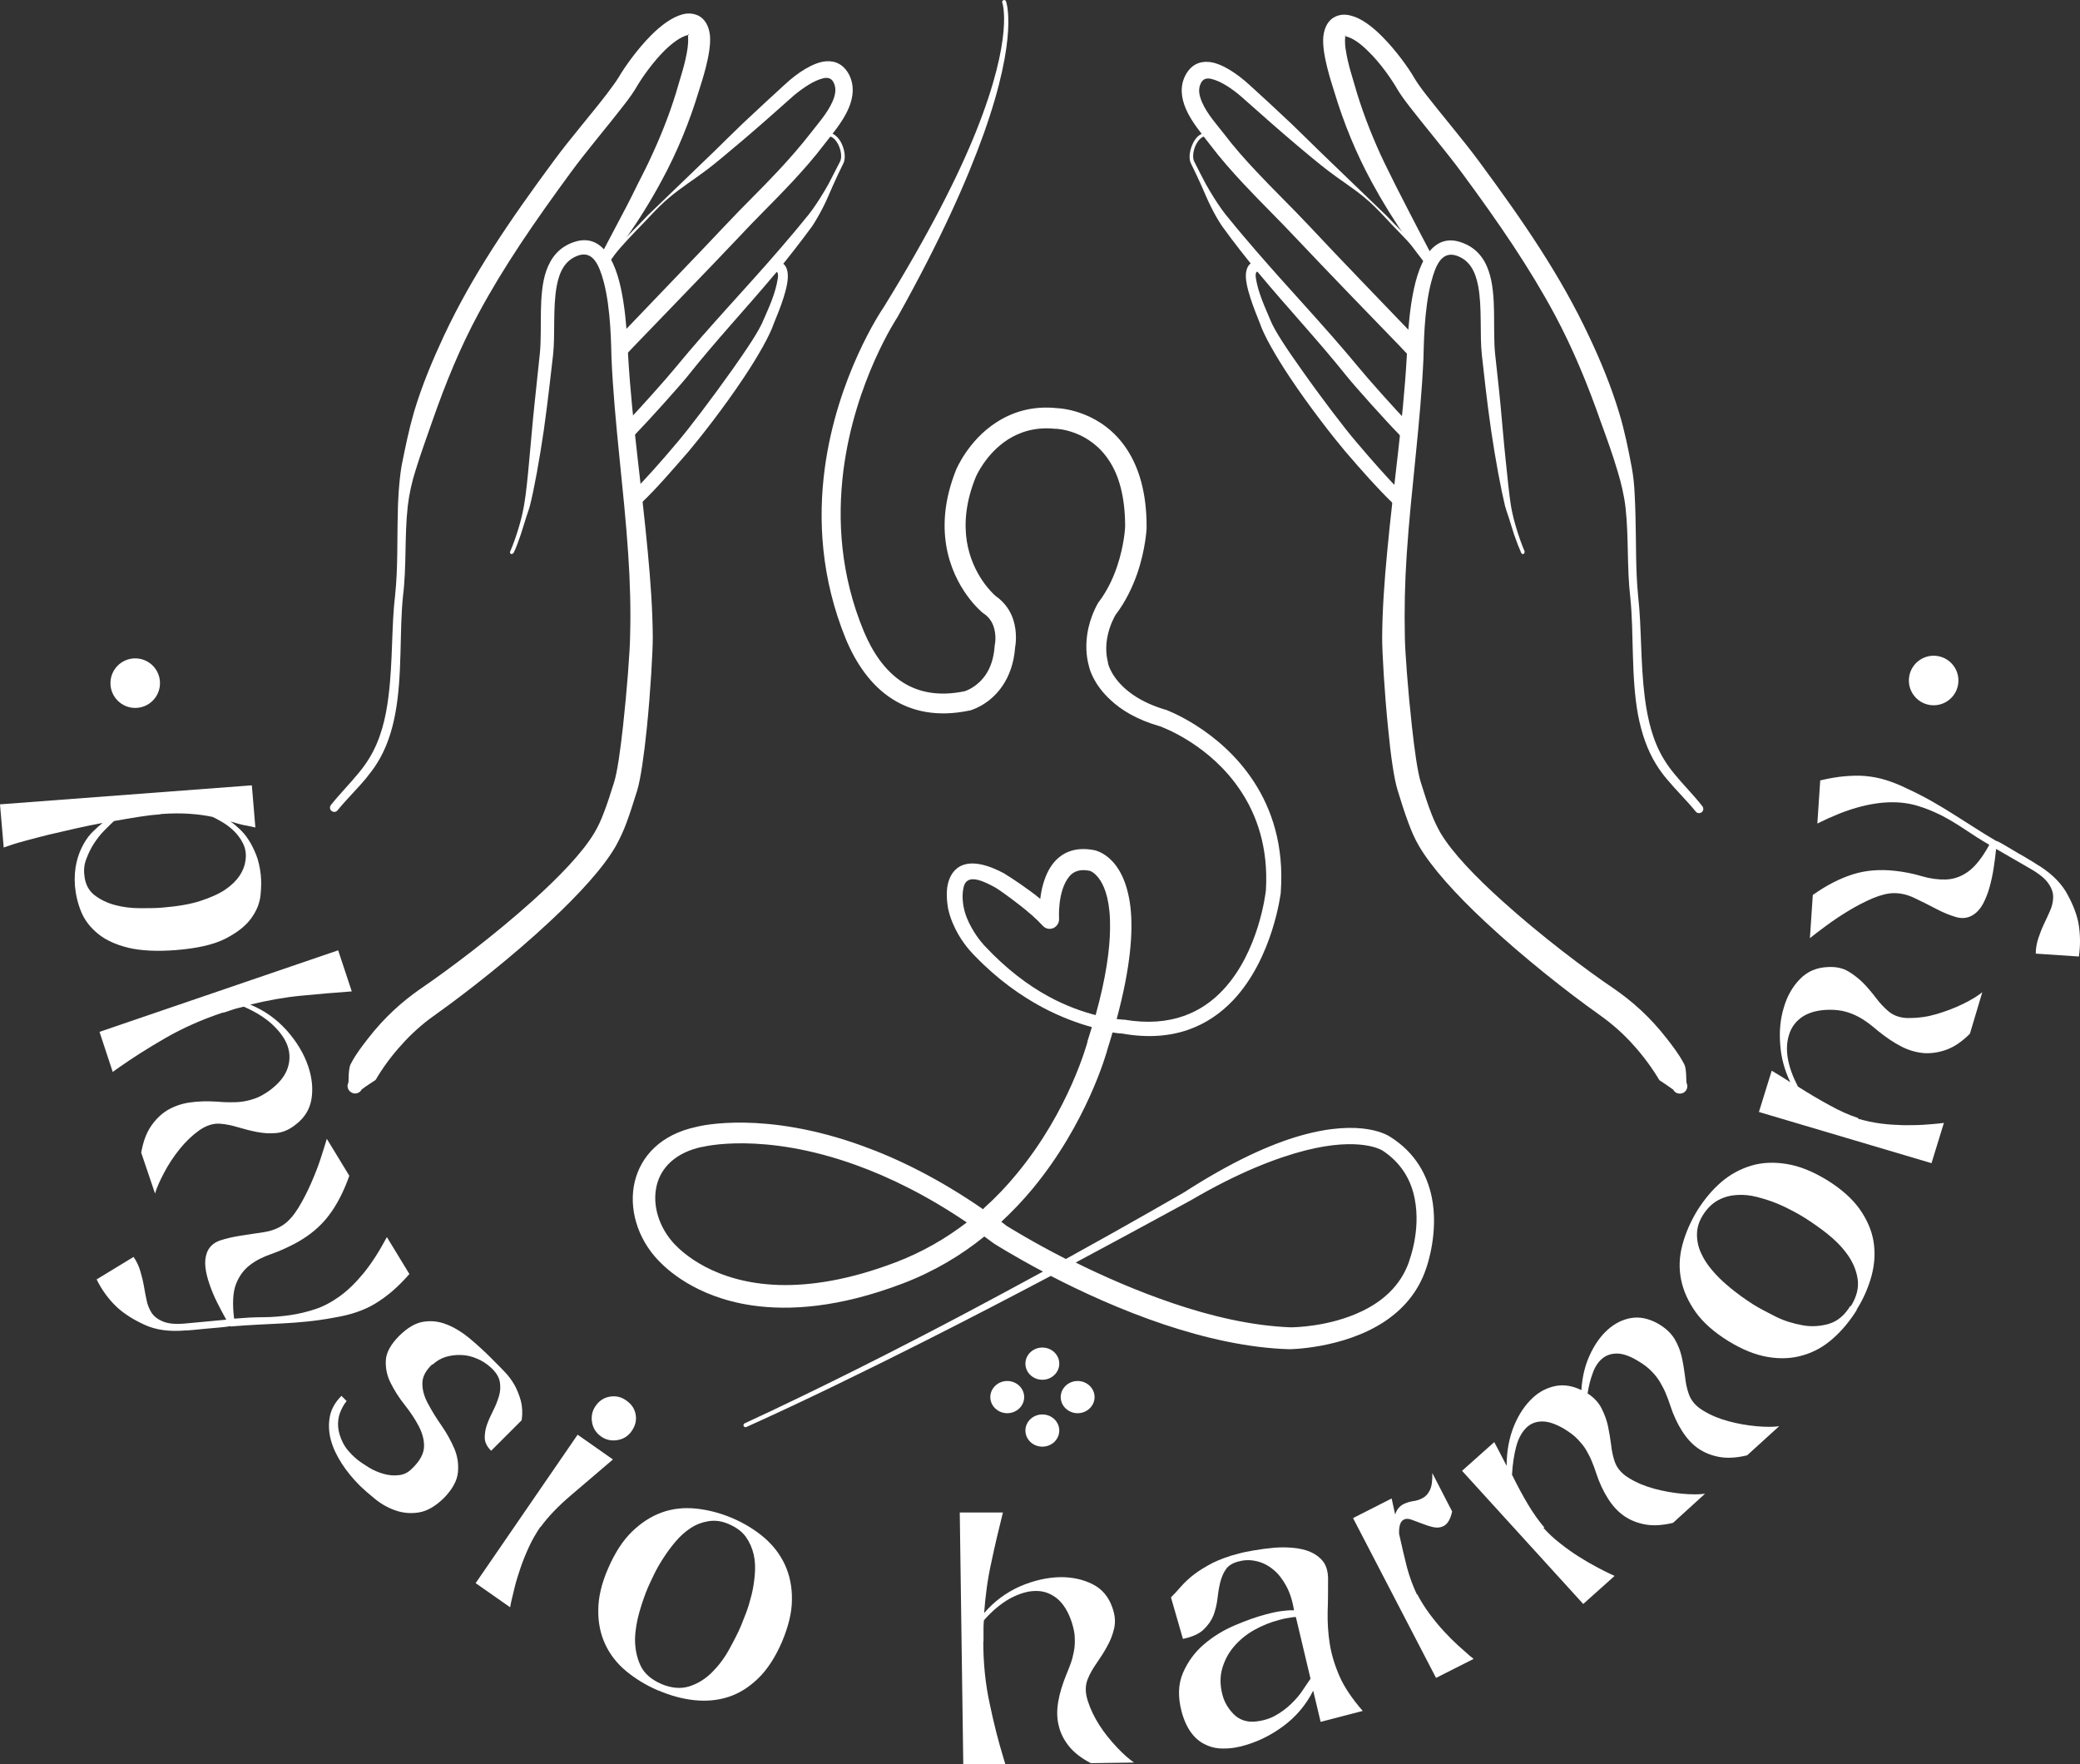
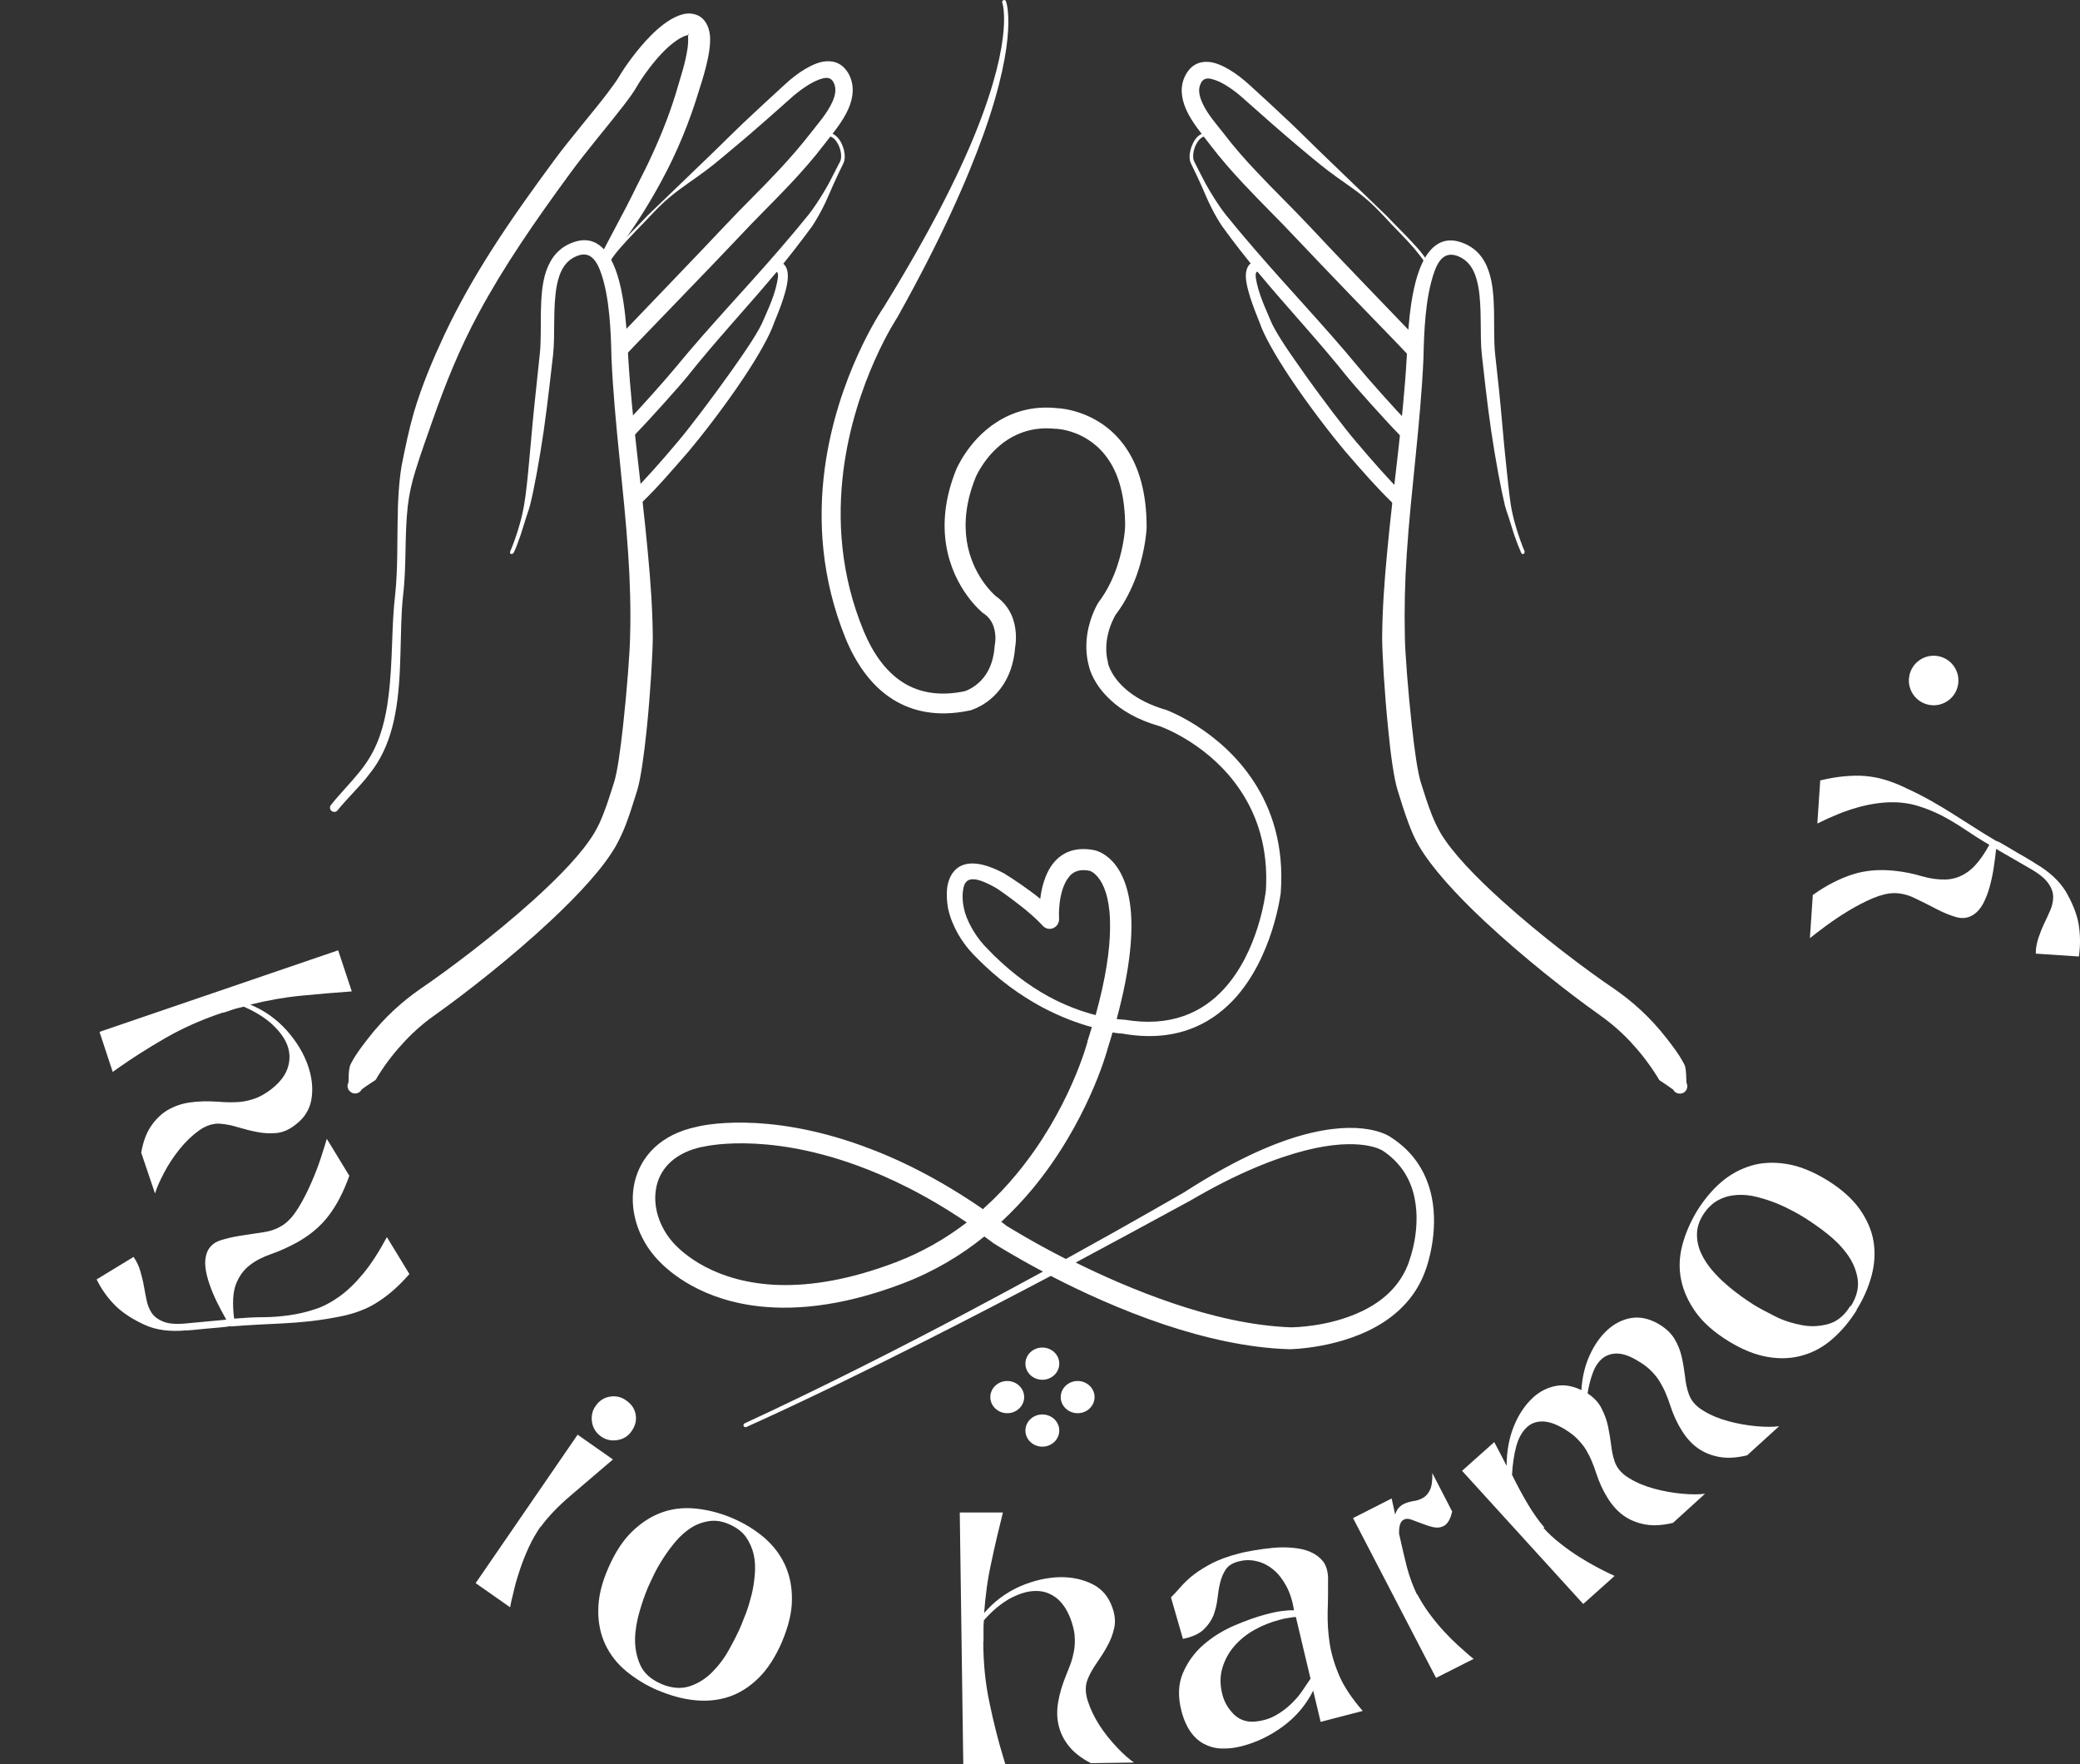
<svg xmlns="http://www.w3.org/2000/svg" id="Vrstva_2" data-name="Vrstva 2" viewBox="0 0 1007.53 854.57">
  <rect x="0" y="0" width="1007.53" height="854.57" fill="#333333" stroke="none" />
  <defs>
    <style>
      .cls-1 {
        fill-rule: evenodd;
      }

      .cls-1, .cls-2 {
        fill: #fff;
      }
    </style>
  </defs>
  <g id="Vrstva_1-2" data-name="Vrstva 1">
    <g>
-       <path class="cls-1" d="M122,380.48l1.7,20.3-3.7-.8c-1.4-.2-2.8-.5-4.2-.9s-2.8-.8-4.2-1.2c1.4.9,2.8,2.1,4.4,3.6,1.6,1.5,3.1,3.2,4.4,5.3,1.4,2.1,2.6,4.6,3.7,7.3,1.1,2.8,1.8,6,2.2,9.5.3,2.8.3,6.1-.1,10-.4,3.9-1.9,7.6-4.6,11.3-2.6,3.6-6.8,6.9-12.5,9.8s-13.8,4.7-24.1,5.5c-9,.7-16.6.3-22.7-1.1-6.1-1.5-11-3.7-14.7-6.7s-6.5-6.5-8.2-10.6-2.7-8.3-3.1-12.7c-.3-4.3,0-8.1.8-11.5s2-6.3,3.4-8.8c1.4-2.5,3-4.6,4.7-6.2s3.2-3,4.5-4c-4.3.8-8.6,1.7-13.1,2.7s-8.8,2-13,3-8.2,2.1-11.9,3.1c-3.8,1-7.1,2.1-9.9,3.1l-1.8-20.9,121.8-9.2h0l.2.1ZM77.9,394.38c-3,.2-6.5.6-10.3,1.2-3.9.6-8,1.3-12.4,2.1l.2-.2c-1.4,1.3-3,2.9-4.9,4.8s-3.5,4-5,6.3-2.7,4.8-3.7,7.5c-1,2.6-1.3,5.3-.9,8.1.4,4.1,2.1,7.2,4.9,9.4,2.9,2.2,6.2,3.8,10,4.8s7.8,1.5,12,1.5,7.9,0,11-.3c7.2-.6,13.3-1.6,18.2-3.2s9-3.4,12.1-5.5,5.4-4.4,7-6.8,2.5-4.9,2.8-7.2c.5-3.2,0-6-1.2-8.4s-2.8-4.5-4.6-6.2-3.7-3.1-5.6-4.2c-1.9-1.1-3.4-1.9-4.5-2.4-3.2-.7-6.8-1.2-10.9-1.5-4.1-.3-8.8-.3-14.3.1h0l.1.1Z" />
      <path class="cls-1" d="M107.8,490.48c-9.9,3.3-19.2,7.4-27.7,12.3s-16,9.7-22.4,14.2l-3.1,2.2-6.4-19.4,115.6-39.5,6.6,19.9c-8.3.6-16.5,1.3-24.7,2.1-8.2.8-16.4,2.3-24.5,4.3,6.9,2.8,12.7,7,17.6,12.4,4.9,5.5,8.4,11.3,10.5,17.5,1.8,5.4,2.4,10.6,1.6,15.7-.8,5.1-3.4,9.3-7.8,12.6-3,2.4-6.1,3.7-9.2,4-3.2.3-6.3.1-9.4-.5s-6.2-1.4-9.2-2.3-5.9-1.5-8.5-1.7c-3.4-.3-6.9.8-10.3,3.2-3.5,2.5-6.6,5.5-9.5,9.1s-5.4,7.4-7.5,11.4-3.6,7.3-4.4,10.1l-6.7-19.8c.9-5.1,2.4-9.3,4.6-12.6,2.2-3.3,4.9-6,8-7.9,3.2-1.9,6.8-3.2,10.9-3.8,4.1-.6,8.5-.7,13.3-.4,2,.2,4,.3,6,.3s4,0,6.1-.3,4.2-.8,6.4-1.6,4.3-2,6.6-3.6c4.4-3.2,7.4-6.7,8.8-10.4,1.4-3.7,1.5-7.4.3-11.1-1.2-3.6-3.7-7.1-7.3-10.5s-8.3-6.3-14-8.8c-1.1.3-2.2.5-3.3.8s-2.1.6-3.2,1l-3.3,1.1h-.5Z" />
      <path class="cls-1" d="M111.6,642.28c-1.3.3-3.1.5-5.4.7-2.3.2-4.5.4-6.8.6s-4.3.4-6.1.6-2.9.2-3.4.2c-7.8.7-14.4-.2-19.8-2.7-5.5-2.5-9.9-5.3-13.5-8.6-4-3.8-7.3-8.3-9.8-13.4l17.9-10.9c1.5,2.2,2.6,4.5,3.3,7,.7,2.4,1.3,4.8,1.7,7.1.4,2.3.8,4.6,1.3,6.8.4,2.2,1.2,4.1,2.2,5.8,1.2,2,3.1,3.5,5.8,4.6,2.6,1.1,6.4,1.4,11.3.9l19.3-1.8c-1.4-2.5-2.9-5.3-4.4-8.3s-2.7-5.9-3.7-8.8-1.7-5.6-2-8.3c-.3-2.7,0-5,.7-7,1.1-2.9,3.2-4.8,6.2-5.9,3-1,6.4-1.8,10.2-2.4s7.5-1.1,11.3-1.7,7-1.9,9.7-3.8c2.5-1.8,4.8-4.5,7-8.1s4.2-7.5,6-11.6,3.4-8.1,4.7-12.1,2.3-7.2,3-9.6l10.9,17.9c-2.7,7.6-6,14.1-10,19.3-4,5.3-9.2,9.6-15.7,13.2-4.1,2.2-8.1,4-12.1,5.4s-7.5,3.1-10.4,5.4c-2.9,2.2-5.2,5.3-6.7,9.2-1.5,3.9-1.8,9.5-.9,16.7,4.9-.4,9.6-.7,14.1-.7s8.8-.4,13-1,8.3-1.6,12.2-2.9c4-1.3,7.9-3.4,11.8-6.2,3.9-2.8,7.7-6.5,11.5-11.1s7.6-10.5,11.4-17.6l10.9,17.9c-2.9,3.3-5.7,6.1-8.4,8.4-2.7,2.3-5.5,4.3-8.3,6s-5.8,3-9,4.1-6.7,1.9-10.7,2.6c-4.8.9-9.2,1.5-13.1,1.9-4,.4-7.9.7-11.8.9-3.9.2-7.9.4-11.9.6-4.1.2-8.5.5-13.5.9h0v-.2Z" />
-       <path class="cls-1" d="M209.3,660.88c-3.2,3-4.8,6.2-4.7,9.4,0,3.2,1,6.5,2.9,9.9,1.8,3.4,4,6.9,6.5,10.5s4.5,7.3,6.1,11c1.6,3.8,2.1,7.7,1.7,11.6s-2.7,8.1-6.8,12.3c-4,3.9-7.9,6.2-11.8,6.9-3.9.7-7.7.4-11.3-.8s-6.9-3-9.9-5.4-5.5-4.6-7.5-6.5c-3.5-3.5-6.5-7.1-9-11s-4.3-7.7-5.3-11.6-1.1-7.6-.4-11.2c.7-3.6,2.6-6.9,5.6-9.9l2.5,2.5c-1.3,1.6-2.4,3.6-3.2,5.7-.8,2.2-1.1,4.5-.9,6.9.2,2.4,1,5,2.3,7.6s3.5,5.2,6.4,7.7c1.8,1.5,3.9,2.9,6.2,4.3,2.3,1.4,4.7,2.4,7.2,3.1s4.9.9,7.3.6c2.4-.2,4.5-1.3,6.3-3.1,3.9-3.7,5.8-7.3,5.9-10.7s-.9-6.8-2.7-10.2c-1.8-3.4-4.1-6.8-6.8-10.2-2.7-3.4-4.9-6.9-6.7-10.5-1.8-3.6-2.5-7.2-2.3-11,.2-3.7,2.4-7.7,6.5-11.8,4-3.9,7.8-6.2,11.7-6.8,3.8-.6,7.6-.2,11.5,1.4,3.8,1.5,7.6,3.9,11.4,7.1s7.6,6.7,11.3,10.5c1.6,1.6,3.4,3.4,5.2,5.3,1.8,1.9,3.4,4,4.7,6.3,1.3,2.3,2.3,4.9,3.1,7.7.7,2.8.9,5.9.4,9.4l-14.8,14.8c-2-2-3-4-3.1-6.2,0-2.1.3-4.3,1.1-6.5.8-2.2,1.8-4.4,3-6.8,1.2-2.3,2.1-4.7,2.8-7,.7-2.3.8-4.6.4-6.9s-1.8-4.6-4.3-6.9c-2-1.8-4.2-3.3-6.7-4.3-2.5-1.1-5-1.7-7.6-1.8-2.6-.1-5.1.2-7.5.9s-4.5,2-6.4,3.7h-.3Z" />
      <path class="cls-1" d="M291.2,695.78c-2.4-1.7-3.9-3.9-4.4-6.8s0-5.6,1.7-8c1.7-2.5,4-4,6.8-4.5s5.5,0,8,1.8c2.6,1.8,4.1,4,4.6,6.8s-.1,5.4-1.9,8c-1.6,2.4-3.9,3.9-6.8,4.4s-5.6,0-8-1.7h0ZM261.7,739.58c-2,3-3.9,6.2-5.5,9.7s-3,6.9-4.1,10.2c-1.1,3.3-2.1,6.4-2.8,9.3-.7,2.9-1.3,5.3-1.7,7.1l-.5,2.6-16.7-11.7,49.4-71.9,17.1,12c-7.7,6.6-14.5,12.4-20.5,17.5s-10.9,10.2-14.6,15.3h0l-.1-.1Z" />
      <path class="cls-1" d="M318.8,818.78c-5.8-2.5-10.9-5.6-15.4-9.3-4.5-3.7-7.9-8.1-10.2-13-2.3-4.9-3.5-10.5-3.4-16.6,0-6.2,1.6-13,4.8-20.3,3.2-7.4,7-13.3,11.4-17.6,4.5-4.4,9.3-7.5,14.5-9.4s10.8-2.5,16.6-1.9c5.8.6,11.7,2.1,17.6,4.6s11,5.7,15.4,9.4c4.4,3.8,7.8,8.2,10.1,13.2,2.3,5,3.5,10.7,3.4,16.9,0,6.2-1.7,13-4.8,20.4-3.2,7.4-7,13.3-11.4,17.6-4.5,4.4-9.3,7.4-14.5,9.1s-10.7,2.2-16.5,1.6-11.6-2.2-17.5-4.7h-.1ZM320.2,815.58c5,2.1,9.6,2.5,13.7,1.2s7.8-3.6,11-6.8c3.2-3.2,6-6.9,8.3-11.1s4.3-8,5.8-11.6c.6-1.5,1.4-3.5,2.4-6.1s1.8-5.4,2.6-8.5c.8-3.1,1.3-6.4,1.6-9.8.3-3.5.2-6.8-.5-9.9s-2-6-3.8-8.6c-1.9-2.6-4.6-4.6-8.3-6.2-3.4-1.5-6.7-1.9-9.8-1.4-3.1.5-6,1.6-8.6,3.3s-5.1,3.9-7.3,6.5-4.2,5.3-6,8.1c-1.8,2.8-3.3,5.4-4.5,7.9s-2.2,4.6-2.9,6.2c-1.4,3.3-2.8,7.2-4.1,11.7-1.3,4.5-2.1,9-2.2,13.5,0,4.5.8,8.7,2.6,12.6s5.2,6.9,10.1,9h-.1Z" />
      <path class="cls-1" d="M476.3,795.08c0,10.5,1,20.5,3.1,30.1,2,9.6,4.2,18.2,6.5,25.7l1.1,3.7h-20.4l-1.7-122h20.9c-2,8-3.9,16-5.6,24.1-1.8,8-2.9,16.3-3.5,24.6,4.8-5.6,10.6-9.9,17.3-12.9,6.7-2.9,13.3-4.4,19.8-4.5,5.7,0,10.8,1.1,15.4,3.4s7.8,6.1,9.6,11.3c1.3,3.6,1.6,6.9.9,10-.7,3.1-1.8,6-3.4,8.8-1.5,2.8-3.2,5.4-5,8s-3.3,5.1-4.3,7.6c-1.4,3.2-1.4,6.8-.1,10.8,1.3,4.1,3.2,8,5.7,11.9s5.4,7.4,8.5,10.7c3.1,3.3,5.9,5.7,8.2,7.3l-20.9.3c-4.6-2.4-8.1-5.1-10.6-8.2s-4.2-6.5-5-10.1c-.9-3.6-.9-7.4-.2-11.5s2-8.3,3.8-12.8c.8-1.9,1.5-3.7,2.2-5.6s1.2-3.9,1.6-6c.4-2.1.5-4.3.4-6.5,0-2.3-.6-4.7-1.4-7.4-1.7-5.2-4.1-9.1-7.1-11.6-3.1-2.5-6.6-3.8-10.5-3.7-3.8,0-7.9,1.3-12.3,3.6-4.3,2.4-8.6,5.9-12.7,10.6-.1,1.2-.2,2.3-.2,3.4v6.9h-.1Z" />
      <path class="cls-1" d="M660.1,828.68l-20.4,5.3-3.6-15.1c-3.6,7.1-8.5,12.8-14.8,17.4s-12.9,7.7-19.9,9.5c-3.2.8-6.2,1.2-9.3,1.1-3,0-5.8-.7-8.4-2-2.6-1.2-4.9-3.2-6.8-5.8-1.9-2.6-3.5-6.1-4.6-10.3-1.8-7-1.6-13.1.7-18.5,2.3-5.3,5.6-9.9,10-13.7,4.4-3.8,9.4-6.9,15-9.3s10.7-4.2,15.3-5.4c3.4-.9,6.3-1.5,8.7-1.7,2.5-.3,4.1-.3,4.8-.2-.7-4.6-2-8.6-3.8-11.9s-3.9-6-6.3-7.9c-2.4-2-5-3.3-7.9-4s-5.7-.7-8.4,0c-3.1.7-5.3,2-6.6,3.9s-2.2,4.1-2.8,6.6-1,5.1-1.3,7.8c-.3,2.7-1,5.4-1.9,7.9-1,2.5-2.6,4.8-4.8,6.9s-5.6,3.6-10,4.5l-5.8-20.1c1.6-1.6,3.3-3.4,5-5.4,1.7-1.9,3.8-3.9,6.3-5.8s5.5-3.7,8.9-5.5c3.5-1.7,7.7-3.3,12.6-4.5,2.1-.6,4.7-1.1,7.6-1.6,2.9-.5,6-.9,9.2-1.2,3.2-.3,6.3-.3,9.5,0,3.1.3,6,.9,8.5,2s4.5,2.6,6.1,4.6c1.5,2,2.3,4.7,2.4,8,0,5.6,0,11.1-.2,16.3-.1,5.2.2,10.4,1,15.5s2.4,10.4,4.7,15.7c2.3,5.3,6.1,10.9,11.2,16.8h0l.1.1ZM627.8,783.18c-1.3,0-2.6.3-4,.5s-2.7.5-4.1.9c-4.2,1.1-8.2,2.7-12,4.8-3.8,2.1-7.1,4.8-9.8,7.9s-4.6,6.6-5.8,10.6-1.2,8.4.1,13.2c.9,3.4,2.7,6.4,5.3,9.1,2.7,2.7,6,3.9,9.9,3.7,3.8-.3,7.1-1.2,10.1-2.8,2.9-1.6,5.5-3.5,7.8-5.7s4.2-4.4,5.7-6.7,2.8-4.1,3.8-5.6l-7.1-29.9h.1Z" />
      <path class="cls-1" d="M686.5,772.18c1.7,3.2,3.6,6.3,5.9,9.4,2.3,3.1,4.6,5.9,7,8.5s4.7,4.9,6.9,6.9,4,3.6,5.4,4.8l2.1,1.7-18.2,9.2-40.2-77.4,18.7-9.5c.3,1.3,1.4,6.5,1.7,7.8.7-2.4,2.1-4,3.9-5,1.4-.7,3-1.2,4.7-1.5,1.7-.2,3.3-.7,4.7-1.5,1.4-.7,2.6-2,3.5-3.8s1.3-4.5,1.2-8.3l9.6,18.6c-.8,3.7-2.2,6.1-4.2,7.1-1.4.7-3.1.9-4.9.5s-3.6-1-5.4-1.7c-1.8-.7-3.5-1.3-5.1-1.9s-2.9-.6-3.9,0c-1.6.8-2.3,3.1-2.2,6.8,1.3,6,2.6,11.4,3.8,16.2,1.3,4.8,2.9,9.1,4.8,13.1h.2Z" />
      <path class="cls-1" d="M747.6,739.98c2.4,2.7,5.1,5.2,8.2,7.6,3,2.4,6,4.5,9,6.4s5.8,3.5,8.4,4.9c2.6,1.4,4.8,2.5,6.5,3.3l2.4,1.1-15.2,13.6-58.7-64.5,15.6-13.9c1.1,2,2.1,4,3.1,5.9s2,3.8,2.9,5.6c0-7.1,1.2-13.5,3.5-19.2s5.5-10.4,9.3-13.9c3.3-3,6.9-4.8,11-5.6s8.2,0,12.4,2c.4-6.2,1.7-11.8,4-16.8,2.3-5.1,5.2-9.2,8.6-12.3,3.4-3.1,7.3-5.1,11.5-5.8,4.2-.7,8.5.2,13,2.7,3.5,2,6.1,4.4,7.9,7.2,1.7,2.8,2.9,5.8,3.6,8.9.7,3.1,1.2,6.3,1.6,9.4.3,3.1.9,6,1.8,8.5,1.1,3.3,3.4,6,7.1,8.2,3.6,2.2,7.7,3.9,12.2,5.1s9,2,13.5,2.4,8.2.4,11,0l-15.5,14.1c-5,1.2-9.5,1.5-13.4.8s-7.4-2.1-10.4-4.2-5.6-5-7.8-8.5-4.1-7.5-5.6-12.1c-.6-1.9-1.3-3.8-2.1-5.7-.7-1.8-1.7-3.7-2.8-5.6s-2.5-3.7-4.2-5.4c-1.6-1.7-3.8-3.4-6.4-4.9-4-2.5-7.5-3.7-10.4-3.7s-5.4.9-7.4,2.7c-1.8,1.6-3.3,3.9-4.3,6.8-1.1,2.9-1.9,6.1-2.5,9.8,3.1,2,5.4,4.5,6.8,7.3,1.4,2.8,2.5,5.7,3.1,8.6s1.1,5.9,1.5,8.9c.3,3,.9,5.7,1.7,8.1,1.1,3.3,3.4,6,7.1,8.2,3.6,2.2,7.7,3.9,12.2,5.1s9,2,13.5,2.4,8.2.4,11,0l-15.5,14.1c-5,1.2-9.5,1.5-13.4.8s-7.4-2.1-10.4-4.2-5.6-5-7.8-8.5-4.1-7.5-5.6-12.1c-.6-1.9-1.3-3.8-2.1-5.7-.7-1.8-1.7-3.7-2.8-5.6s-2.6-3.6-4.2-5.3-3.8-3.3-6.4-4.9c-4.1-2.4-7.6-3.6-10.6-3.6s-5.4.9-7.4,2.7c-2.3,2.1-4.1,5.2-5.2,9.2-1.1,4-1.8,8.7-2.1,13.9,2.6,5.3,5.2,10.1,7.7,14.3,2.5,4.2,5.2,8,8,11.3h0l-.5.1Z" />
      <path class="cls-1" d="M899.4,634.48c-3.3,5.3-7.1,9.9-11.5,13.8s-9.2,6.6-14.4,8.1c-5.2,1.6-10.9,1.9-17,.9s-12.6-3.6-19.4-7.8c-6.8-4.2-12.1-8.9-15.7-13.9-3.6-5.1-6-10.3-7.1-15.8s-.9-11,.6-16.7,3.9-11.2,7.2-16.7c3.4-5.4,7.2-10,11.6-13.8,4.4-3.8,9.3-6.4,14.6-8s11.1-1.8,17.2-.8c6.2,1,12.6,3.6,19.5,7.8,6.8,4.2,12.1,8.9,15.7,13.9,3.6,5.1,5.9,10.3,6.8,15.7.9,5.4.6,10.9-.9,16.6-1.5,5.6-3.9,11.2-7.3,16.6h0l.1.1ZM896.5,632.68c2.9-4.6,4-9.1,3.3-13.4s-2.4-8.2-5.1-11.9-5.9-6.9-9.7-9.9-7.3-5.4-10.6-7.5c-1.4-.9-3.3-2-5.7-3.3s-5.1-2.6-8-3.8c-2.9-1.2-6.1-2.2-9.5-3.1s-6.7-1.2-9.9-1-6.2,1-9,2.5-5.3,3.9-7.4,7.2c-2,3.2-2.9,6.3-2.9,9.5s.7,6.2,2,9c1.3,2.9,3.1,5.6,5.3,8.2s4.6,5,7.1,7.1c2.5,2.2,4.9,4,7.2,5.7,2.3,1.6,4.2,2.9,5.6,3.8,3.1,1.9,6.7,3.8,10.9,5.9s8.6,3.4,13,4.2c4.4.8,8.7.5,12.8-.7s7.6-4.1,10.4-8.7h0l.2.2Z" />
-       <path class="cls-1" d="M900.1,541.88c3.5,1,7.1,1.8,10.9,2.3,3.8.5,7.5.7,11,.8,3.5,0,6.7,0,9.7-.2s5.4-.4,7.3-.6l2.6-.3-6,19.5-83.6-24.8,6.2-20c1.5.9,3.1,1.9,4.6,2.8s3,1.9,4.4,2.8c-2.8-5.9-4.5-12.1-4.9-18.5-.5-6.4.1-12.3,1.8-17.8,1.6-5.5,4.2-10,7.8-13.7s8.1-5.6,13.6-5.8c3.8-.2,7.1.5,9.8,2.1s5.2,3.6,7.4,5.8c2.2,2.3,4.2,4.7,6.1,7.2,1.9,2.5,3.9,4.6,5.9,6.3,2.6,2.2,6,3.4,10.3,3.3,4.3,0,8.6-.6,13-1.9,4.4-1.3,8.7-2.9,12.8-4.9,4.1-2,7.2-3.9,9.4-5.7l-6,20.1c-3.6,3.6-7.3,6.2-11,7.6s-7.4,2-11.1,1.8c-3.7-.3-7.4-1.3-11.1-3.2-3.7-1.9-7.4-4.4-11.1-7.4-1.6-1.3-3.1-2.6-4.7-3.8-1.6-1.2-3.3-2.3-5.2-3.3s-3.9-1.8-6.1-2.4c-2.2-.6-4.7-.9-7.5-.9-5.5,0-9.9,1.2-13.2,3.3-3.3,2.2-5.6,5.2-6.7,9.1-2.1,6.9-.6,15.2,4.4,24.8,5.5,3.5,10.6,6.5,15.4,9.1,4.7,2.6,9.3,4.7,13.7,6.1h0l.1.4Z" />
      <path class="cls-1" d="M967.1,407.28c1.2.5,2.8,1.4,4.8,2.6s3.9,2.3,5.9,3.5c2,1.1,3.7,2.1,5.3,3.1,1.6.9,2.5,1.5,2.9,1.8,6.7,3.9,11.6,8.5,14.7,13.6,3,5.2,5,10.1,6,14.8,1,5.4,1.1,11,.3,16.6l-20.9-1.4c0-2.7.5-5.2,1.3-7.6s1.7-4.7,2.7-6.8c1-2.1,2-4.2,2.9-6.3.9-2,1.4-4,1.5-6,.2-2.3-.5-4.7-2.1-7-1.5-2.4-4.4-4.8-8.7-7.3l-16.8-9.7c-.3,2.9-.7,6-1.2,9.3s-1.2,6.4-2,9.3-1.9,5.6-3.1,7.9c-1.3,2.4-2.8,4.1-4.6,5.3-2.6,1.7-5.4,2.1-8.5,1.2s-6.3-2.2-9.7-4-6.8-3.5-10.2-5.1c-3.4-1.7-6.8-2.5-10.1-2.5-3,0-6.5.9-10.4,2.5-3.9,1.7-7.8,3.7-11.6,6s-7.4,4.7-10.8,7.2c-3.4,2.5-6,4.5-8,6.1l1.4-20.9c6.6-4.7,13.1-8,19.4-10,6.3-2,13.1-2.5,20.4-1.7,4.6.5,9,1.4,13,2.6s7.9,1.7,11.6,1.6,7.3-1.3,10.7-3.7,6.9-6.7,10.4-13.1c-4.3-2.5-8.2-5-11.9-7.5s-7.4-4.7-11.2-6.7c-3.8-1.9-7.7-3.5-11.7-4.7s-8.4-1.8-13.2-1.7-10.1.9-15.8,2.5c-5.8,1.6-12.3,4.2-19.5,7.8l1.4-20.9c4.3-1,8.2-1.7,11.8-2s7-.4,10.2-.1,6.5.9,9.7,1.9,6.6,2.3,10.2,4.1c4.4,2,8.4,4.1,11.8,6,3.5,2,6.9,4,10.2,6.1,3.3,2.1,6.7,4.2,10.1,6.4,3.4,2.2,7.2,4.6,11.5,7.1h0l-.1-.2Z" />
    </g>
    <path class="cls-1" d="M476.7,585.08c5.8-5.2,11-10.7,15.6-16.3,25.8-31,34.5-64.3,34.5-64.3v-.3c.7-2.3,1.4-4.5,2.1-6.7-6.6-1.8-15-4.8-24.2-9.7-10.2-5.5-21.4-13.3-32.5-24.8-.3-.3-4.4-4.2-8-10.4-2-3.5-3.9-7.7-4.9-12.3,0,0-1.1-5.2-.5-10.3.6-4.3,2.5-8.4,6.3-10.4,3.9-2.1,10.4-2.3,21,3.3,0,0,.1,0,.2.1,0,0,6.1,3.7,13,8.8,1.5,1.1,3.1,2.3,4.6,3.6.1-1.1.3-2.2.5-3.4.9-4.7,2.6-9.7,5.5-13.5,4-5.2,10.2-8.5,19.7-6.8,0,0,15,1.8,18,27.9,1.3,11.6.1,28.8-6.7,54,2.1.2,3.3.3,3.3.3h.5c22.5,3.8,37.7-3.6,47.9-14.6,17.1-18.4,20.4-46.3,20.6-48.2,1.2-20.6-4.4-36.4-12.4-48.3-14.6-21.9-37-30.3-38.9-31-11.3-3.2-18.9-8-23.9-12.7-8.2-7.5-10.2-14.9-10.5-16.3-1.6-5.7-1.5-11.2-.8-15.9,1.4-8.8,5.3-15,5.3-15,0-.1.2-.3.3-.4,4.2-5.6,7-11.7,8.9-17.4,3.3-9.9,3.8-18.2,3.8-19.2,0-14.5-3.1-24.7-7.7-31.7-9.8-15.1-25.7-15.5-25.7-15.5h-.5c-9.5-1-17.1,1.5-22.9,5.2-10.7,6.9-15.4,17.8-15.6,18.3-4.9,12.1-5.6,22.4-4.3,30.9,2.6,16.4,12.8,25.6,14,26.6,4.6,3.2,7.2,7.4,8.5,11.4,2,6.1,1.2,12,.9,13.6-.6,7.9-3,13.8-5.9,18.2-6.6,10-16.2,12.3-16.2,12.3h-.2c-15.5,3.2-27.6.4-37-5.5-10.8-6.8-18-17.9-22.7-29.2-12-29.4-13.5-57.9-10.2-82.6,6-44.7,27.5-76.6,28.5-78,22.2-36,36.3-64,44.9-85.5,18.4-46.1,12.6-62.1,12.6-62.1-.2-.5,0-1,.6-1.2.5-.2,1,0,1.2.6,0,0,6.3,16.1-10.8,64.1-7.9,22.1-20.7,51.1-41.6,88.5,0,0,0,.2-.1.2,0,0-20.8,31.1-26.3,74.7-2.9,23.3-1.5,50.2,10,77.8,4,9.5,10,19,19.1,24.7,7.6,4.7,17.3,6.7,29.7,4.1.6-.2,6.2-2,10.3-8.2,2.2-3.3,3.8-7.8,4.2-13.7,0-.3,0-.5.1-.7,0,0,.9-4.2-.6-8.7-.8-2.3-2.2-4.6-4.9-6.4-.1,0-.2-.2-.3-.2,0,0-14.3-11.3-17.8-32.9-1.6-10-.9-22.1,4.8-36.4h0s5.8-14.2,19.5-23c7.4-4.8,17.1-8.2,29.4-6.9,2.4.1,22,1.5,34.1,20.3,5.4,8.4,9.4,20.4,9.3,37.6v.2s-.4,10.1-4.6,22.2c-2.3,6.5-5.6,13.5-10.5,19.9-.5.9-3,5.3-4,11.2-.6,3.5-.7,7.6.4,11.8v.4s1.5,7.1,10.3,13.9c4.1,3.2,9.7,6.2,17.3,8.5h.2s26.3,9.4,42.9,35c8.6,13.2,14.6,30.7,13,53.4v.2s-3.7,31.7-23.1,52.2c-11.6,12.2-28.7,20.6-53.8,16.1-.6,0-2.2-.1-4.6-.5-.7,2.5-1.5,5-2.3,7.6-.6,2.4-10.2,36.5-36.6,68.3-4.5,5.4-9.5,10.7-15,15.8.8.6,1.7,1.2,2.5,1.9,1.5.9,12.5,7.8,28.8,16.1,33.2-18.3,56-31.6,57.3-32.3,23.4-15.1,41.9-23.3,56.2-27.4,30.1-8.6,42.8,0,43.7.6,12.2,7.7,17.8,18.5,20,29,3.5,16.9-2.2,33.3-2.7,34.7-3.9,11.7-11.5,20-20.3,25.8-19.9,13.1-45.9,13.3-45.9,13.3h-.2c-19.9-.6-40.8-5.4-60.3-11.9-21-7-40.4-16-55.1-23.6-18.2,9.6-38.9,20.4-60.7,31.4-28.4,14.3-58.4,29-86.8,41.8-.5.2-1,0-1.3-.5-.2-.5,0-1,.5-1.3,35.5-16.4,73.7-35.7,107.7-53.7,13-6.9,25.4-13.6,36.8-19.8-14.5-7.7-23.6-13.5-23.6-13.5-.1,0-.2-.2-.3-.2-1.5-1.1-3-2.2-4.5-3.3-11.2,9.1-24.4,17-39.6,22.8-30.8,11.7-54.8,13.2-72.8,10.6-28.1-4.1-42.1-18.3-45.4-21.7-10.4-10.8-14.6-25.6-11.5-38.4,3-12.1,12.4-22.7,29.9-26.4,2.2-.6,33.2-7.9,80.3,9.2,17.5,6.3,37.2,16,58.5,30.7h0l.5-.6ZM468.3,592.08c-19.5-13.2-37.6-22-53.7-27.8-45.1-16.3-74.2-8.8-74.2-8.8h-.3c-12.7,2.7-19.9,9.9-22,18.7-2.3,9.5,1.1,20.5,8.8,28.6,3.3,3.4,18.8,18.7,50.7,19.6,15.1.4,33.7-2.4,56.3-11,13.1-5,24.5-11.7,34.4-19.3h0ZM521,611.48c13.3,6.6,29.6,13.8,47,19.7,18.5,6.3,38.3,11,57.2,11.7,1.5,0,18.7-.2,34.5-7.8,9.6-4.6,18.7-12,22.9-24.2v-.2s5.7-14.6,2.7-29.9c-1.6-8.5-6-17.3-15.9-23.7h-.1s-10.4-6.6-36.9.1c-14,3.6-32.4,10.6-55.6,24.2h0s-4.6,2.5-12.7,6.9c-9.8,5.3-24.8,13.5-43,23.2h-.1ZM530.7,491.68c5-18,6.9-31.7,7-42,.4-24.9-9.8-27.9-9.8-27.9h0c-4.8-1-8,.3-10,2.8-5.8,7.1-4.9,20.4-4.9,20.4.1,1.9-1,3.7-2.7,4.5-1.8.8-3.8.4-5.1-1-3.2-3.5-7.2-6.9-10.9-9.8-6.1-4.8-11.4-8.4-12-8.7-6.8-3.8-10.8-4.9-13.3-3.6-1.7.9-2.2,2.8-2.5,4.7-.6,3.9.2,7.8.2,7.8h0c.7,3.9,2.2,7.4,3.9,10.4,3.1,5.6,6.6,9.1,6.6,9.1h0c10.4,11.1,20.9,18.9,30.6,24.2,8.8,4.8,16.8,7.5,23,9.1h-.1Z" />
    <g>
      <g>
        <ellipse class="cls-2" cx="504.9" cy="660.48" rx="8.2" ry="7.8" />
        <ellipse class="cls-2" cx="504.9" cy="692.88" rx="8.2" ry="7.8" />
      </g>
      <g>
        <path class="cls-1" d="M530.2,676.68c0,4.3-3.7,7.8-8.2,7.8s-8.2-3.5-8.2-7.8,3.7-7.8,8.2-7.8,8.2,3.5,8.2,7.8h0Z" />
        <path class="cls-1" d="M496.1,676.68c0,4.3-3.7,7.8-8.2,7.8s-8.2-3.5-8.2-7.8,3.7-7.8,8.2-7.8,8.2,3.5,8.2,7.8Z" />
      </g>
    </g>
-     <circle class="cls-2" cx="65.5" cy="330.88" r="12" />
    <circle class="cls-2" cx="936.6" cy="329.58" r="12" transform="translate(461.25 1201.29) rotate(-80.78)" />
    <g>
      <path class="cls-1" d="M333.7,16.98h-.5c-3.5.8-7.3,3.7-11,7.2-5.9,5.8-11.2,13.4-13.9,18-1.3,2.3-3.5,5.4-6.3,9-7,9.1-17.8,21.8-25.5,32.3-17.6,24-32.5,45.6-44.8,68.5-8.8,16.3-15.8,33.4-22.4,52.3-2.6,7.5-5.4,15.1-7.9,23.2-1.9,5.9-3.2,11.8-3.9,17.8-1.6,14.4-.5,29-2.3,43.5-1.8,17.3-.2,38.4-3.8,57.2-1.6,8.5-4.3,16.6-8.7,23.6-1.6,2.6-3.5,5-5.4,7.4-4.4,5.3-9.5,10.2-13.8,15.5-.7.9-2,1-2.9.3s-1-2-.3-2.9c4.3-5.4,9.2-10.3,13.6-15.7,1.8-2.2,3.5-4.5,5-7,5.4-8.8,8-19.2,9.3-30.1,2.1-16.5,1.4-34.1,3.2-48.9,1.4-13.2.9-26.4,1.3-39.6,0-3.4.2-6.7.4-10.1.3-4.2.7-8.5,1.4-12.7,1.8-9.1,3.6-17.8,6-26.1,4-13.4,9.2-25.6,14.7-37.4,13.7-29.1,31.4-55.1,53.2-84.6,7.8-10.6,18.7-23.2,25.7-32.4,2.4-3.2,4.4-5.9,5.6-7.9,3-5.1,8.9-13.4,15.4-20,5-5.1,10.5-9.1,15.4-10.4,3.3-.9,5.8-.3,7.8.6,3.1,1.6,5.1,4.9,5.6,9.6.8,8.6-4.2,23-5.2,26.3-4.7,15.6-10.7,30.2-18.2,44-5.2,9.7-11,19-17.4,28.1-2.7,3.8-5.6,7.5-8.4,11.3-.7,1.1-2.2,1.5-3.3.7-1.1-.7-1.5-2.2-.7-3.3,2.5-4.7,4.8-9.3,7.3-13.9,3.7-6.9,7.3-13.8,10.7-20.8,2.5-4.9,5-9.8,7.3-14.9,5-10.9,9.4-22.2,12.8-34.3.6-2.2,3.2-9.8,4.2-16.7.3-2.1.4-4.1.3-5.9v-1.4h0l.4.6ZM333.7,16.88c0-.2-.1-.3-.3-.2-.1,0,0,.2.3.2Z" />
      <path class="cls-1" d="M302.9,208.68c-.1-.2-.2-.6-.4-.2,0,.2-.2-.2-.3,0-.1.4-.6-.6-.6,0,0,.2-.2-.2-.2,0,0,.3-.9-.2-.4-.3.4,0-.5-.1-.3-.8.2-.6,1.2-1.2,2.2-2.2,6.2-6.4,20.4-22.3,24.6-27.5,16.1-19.6,33-37.1,50-56.8,4-4.7,8.1-9.4,12.1-14.4,2.8-3.2,5.3-6.8,7.7-10.6,1.4-2.3,2.8-4.5,4.1-6.9,1.9-3.6,3.7-7.3,5.5-10.7,1.4-2.8,0-8.2-2.7-10.9-1.7-1.7-4-2.1-6.5.2-.3.3-.8.3-1.1,0-.3-.3-.3-.8,0-1.1,3.3-3.2,6.4-2.6,8.7-.3,3.3,3.1,4.9,9.6,3.2,13-1.7,3.4-3.4,7-5,10.6s-3.1,7.3-4.9,10.8c-1.6,3.1-3.3,6.1-5.2,9-5.8,7.9-11.6,15.3-17.5,22.5-14.4,17.2-29.1,32.8-42.9,50.2-4.3,5.3-18.8,21.4-25.1,27.9-1.1,1.1-1.8,2.3-2.6,2.5-1.9.3-1.3.2-1.8-.3-.3-.2-.2.2-.4,0-.4-.4-.4.4-.5,0-.2-.4-.4.3-.5,0-.2-.7-.8.3-.7-.3,0-.4-.5,0-.3-.3.3-.7-1.2-.3-.4-.9.2-.1-.2-.1,0-.3.3-.2-.4-.4,0-.5.2-1,1.1-1.6,2-1.4h.3-.1ZM303.1,208.78c.2,0,.3.2.5.4,0-.2,0-.4-.2-.3s0-.3-.2-.2h0l-.1.1ZM303.7,209.18s.1.2.2.3c0-.2.2-.3,0-.3h-.2ZM303.9,209.68c0,.1,0,.3.1.5,0,0,.2-.2,0-.2s.1-.2,0-.3h-.1ZM304.1,210.38v.1s.1,0,0,0h0v-.1Z" />
      <path class="cls-1" d="M374.5,131.58c-1.2.4-2.5-.3-2.9-1.6-.4-1.2.3-2.5,1.6-2.9,2.4-.7,4.2-.5,5.5.2,2.1,1.1,3.1,3.7,2.9,7.4-.4,7.5-6,19.9-6.7,21.8-1.9,5.8-7.6,15.9-14.6,26.4-9.5,14.3-21.2,29.2-26.7,35.7-8.7,10-15.6,18-22.7,24.8-.6.6-1.1,1.6-1.9,1.8-1.3.3-.8-.2-2.1-.5-.6.6-1.5.5-2.1,0-.6-.6-.5-1.5,0-2.1-.3-1.3-.9-.8-.5-2.1.2-.8,1.2-1.2,1.8-1.8,6.8-6.9,13.7-14.6,22.1-24.6,5.4-6.3,16.7-21.2,26.5-35,6.9-9.8,13.1-18.9,15.2-24.3.6-1.5,5-10.5,6.4-17.5.7-3.4,1.4-6.6-2-5.6h0l.2-.1Z" />
      <path class="cls-1" d="M295.3,126.98c-.2.3-.6.5-1,.2-.3-.2-.5-.6-.2-1,1.2-2.1,3.2-4.5,5.4-7,4.6-5.2,10.5-10.8,14.2-14.8l32.7-31.5c3.3-3.2,8.1-8,13.2-12.9,7.4-7,15.4-14.3,20.4-18.9,6.4-6,14.2-11,20.2-11.4,4.6-.3,8.5,1.6,11.1,6.5,2.6,5.2,2.1,10.8-.2,16.2-2.8,6.6-8.2,12.8-11.5,17.1-5.3,7-10.8,13.2-16.4,19.2-8.3,8.9-17,17.2-25.9,26.8-13.5,14.3-38.1,39.6-49.5,51.5-2.2,2.2-3.8,4.1-4.9,5.1,0,0-.1.1-.2.1-2.7.3.2,0-1.8-.9-.8.9-2.2.9-3.1.1s-.9-2.2-.1-3.1c-1.2-1.9-1.1,1-1-1.8,0,0,0-.1.1-.2,1-1.2,2.7-2.9,4.9-5.2,11.3-11.9,35.8-37.2,49.3-51.6,8.9-9.5,17.6-17.8,25.9-26.7,5.4-5.8,10.7-11.8,15.9-18.5,2.9-3.8,8-9.4,10.5-15.2,1.3-3,2-6.2.5-9.1-1.1-2.3-3.1-2.6-5.3-2-4.4,1.1-9.4,4.5-13.9,8.2-5,4.4-13.1,11.7-20.8,18.3-5.4,4.7-10.6,8.9-14.1,11.9-2.5,2.1-5,4.1-7.5,6-6.1,4.6-12.2,8.4-17.9,13.2-3.4,2.8-6.5,6-9.7,9.4-3.7,4-9.5,9.7-14,14.9-2.2,2.5-4,4.9-5.2,6.9h0l-.1.2Z" />
      <path class="cls-1" d="M248.6,267.88c-.2.4-.7.6-1.1.4s-.6-.7-.4-1.1c1.4-3.2,3.3-8.4,4.7-13.5,1-3.5,1.7-6.9,2.1-9.3.9-5.1,1.7-13,2.5-21.9.8-8.3,1.5-17.3,2.4-25.7,1.1-10.9,2.2-20.5,2.7-25.6,1.2-11.9-.9-28.5,3.1-40,2.3-6.5,6.3-11.5,13.3-13.9,8.9-3.1,15.1,1.7,19.1,10.5,6.4,13.8,6.8,38.4,7.3,45.3,1.9,31.5,6.6,62.9,9.5,94.5,1.3,13.7,2.3,27.4,2.4,41.1,0,6.9-1.1,26.5-2.9,44.1-1.3,12.8-3,24.6-4.6,29.9-1.7,5.3-3.3,10.7-5.3,16-1.4,3.8-3.1,7.4-5,10.9-6,10.6-18,23.6-31.8,36.5-18.8,17.6-41,34.9-54.9,44.8-5.2,3.6-10.4,7.9-15.5,13.3-4.5,4.8-9,10.3-13.2,17.1-.4.6-.7,1.4-1.2,1.9-.2.2-.3.2-.5.3-2.2,1.5-3.9,2.5-6.1,4.2-.9,1.8-3.2,2.5-4.9,1.5-1.8-.9-2.5-3.2-1.5-4.9.1-3,0-5.2.7-8,.2-.6.5-1.1.8-1.7,2.3-4.3,5.2-8,7.9-11.5,8.2-10.6,16.9-18.2,25.4-24.1,13.8-9.4,35.6-25.8,54.3-42.6,12.9-11.6,24.3-23.4,30-33,1.7-2.8,3.1-5.9,4.3-9,2-5,3.6-10.3,5.2-15.3,1.6-4.9,3.1-15.7,4.4-27.5,1.9-17.1,3.3-36.2,3.4-42.9.4-13.4,0-26.9-.9-40.3-2.1-31.7-6.7-63.3-8.1-94.8-.2-5.6-.2-23.8-3.8-37.2-2.2-8.1-5.2-14.9-12.1-12.7-6.6,2.2-9.3,7.9-10.6,14.7-2,10.6-.7,23.7-1.8,33.5-.8,6.8-2.4,21.7-4.5,36.6-2.1,14.3-4.7,28.6-6.7,36.4-.4,1.6-1.1,3.4-1.8,5.6-.8,2.6-1.7,5.5-2.6,8.3-1.2,3.5-2.4,6.8-3.5,9h0l-.2.1Z" />
    </g>
    <g>
-       <path class="cls-1" d="M651.8,16.98c0,.3-.1.6-.2.9,0,.6-.1,1.1-.1,1.8,0,1.4.1,3,.4,4.6,1,6.9,3.6,14.4,4.2,16.7,3.4,12,7.8,23.3,12.8,34.3,2.3,5,4.9,9.9,7.3,14.9,3.5,6.9,7.1,13.8,10.7,20.8,2.4,4.6,4.8,9.2,7.3,13.9.7,1.1.4,2.6-.7,3.3-1.1.7-2.6.4-3.3-.7-2.9-3.8-5.8-7.5-8.4-11.3-6.4-9.1-12.2-18.5-17.4-28.1-7.5-13.8-13.5-28.4-18.2-44-1-3.4-6-17.8-5.2-26.3.5-4.7,2.5-8.1,5.6-9.6,2-1,4.5-1.5,7.8-.6,4.9,1.2,10.3,5.2,15.4,10.4,6.5,6.6,12.5,14.9,15.4,20,1.2,2,3.1,4.7,5.6,7.9,7.1,9.2,17.9,21.8,25.7,32.4,21.8,29.5,39.5,55.4,53.2,84.6,5.6,11.8,10.7,24.1,14.7,37.4,2.5,8.3,4.3,17,6,26.1.8,4.3,1.2,8.5,1.4,12.7.2,3.4.3,6.7.4,10.1.4,13.2,0,26.4,1.3,39.6,1.7,14.8,1.1,32.3,3.2,48.9,1.4,10.9,3.9,21.3,9.3,30.1,1.5,2.5,3.2,4.8,5,7,4.4,5.4,9.4,10.3,13.6,15.7.7.9.6,2.2-.3,2.9-.9.7-2.2.6-2.9-.3-4.3-5.3-9.3-10.1-13.8-15.5-2-2.3-3.8-4.8-5.4-7.4-4.4-7.1-7-15.1-8.7-23.6-3.5-18.8-2-39.9-3.8-57.2-1.7-14.5-.7-29.1-2.3-43.5-.7-6-2.1-11.9-3.9-17.8-2.4-8.1-5.2-15.8-7.9-23.2-6.6-18.9-13.7-36-22.4-52.3-12.3-22.9-27.1-44.5-44.8-68.5-7.7-10.5-18.5-23.2-25.5-32.3-2.8-3.6-5-6.7-6.3-9-2.7-4.6-7.9-12.2-13.9-18-3.6-3.6-7.5-6.5-11-7.2h-.3l.4-.6Z" />
      <path class="cls-1" d="M682.5,208.68h.2c1-.2,1.9.5,2,1.4.5.1-.2.3,0,.5.2.1-.2.1,0,.3.7.6-.7.2-.4.9.1.3-.4,0-.3.3,0,.6-.5-.4-.7.3,0,.3-.3-.3-.5,0s-.2-.4-.5,0c-.2.2,0-.2-.4,0-.6.4.1.6-1.8.3-.7-.1-1.5-1.3-2.6-2.5-6.4-6.5-20.8-22.6-25.1-27.9-13.9-17.4-28.6-33-42.9-50.2-5.9-7.1-11.8-14.6-17.5-22.5-1.9-2.8-3.6-5.8-5.2-9-1.8-3.5-3.3-7.2-4.9-10.8-1.6-3.6-3.3-7.1-5-10.6-1.7-3.3,0-9.8,3.2-13,2.4-2.2,5.5-2.9,8.7.3.3.3.3.8,0,1.1s-.8.3-1.1,0c-2.5-2.4-4.8-1.9-6.5-.2-2.7,2.7-4.1,8.1-2.7,10.9,1.8,3.5,3.6,7.2,5.5,10.7,1.3,2.4,2.7,4.6,4.1,6.9,2.4,3.8,4.9,7.4,7.7,10.6,4,5,8.1,9.7,12.1,14.4,17,19.7,33.8,37.2,50,56.8,4.2,5.2,18.4,21.1,24.6,27.5.9,1,2,1.6,2.2,2.2.3,1-1,.9-.5,1,.6,0-.5.4-.5,0s-.3.2-.4,0c0-.2-.2.2-.2,0-.2-.5-.3,0-.4.2l-.2.1ZM682.3,208.78h0c-.2-.2,0,.3-.2.2-.2-.1-.1.1-.2.3.1-.1.3-.3.5-.4l-.1-.1ZM681.7,209.18h-.1c-.3,0-.1.1,0,.3,0,0,.1-.2.2-.3h-.1ZM681.4,209.68h0c-.2,0,.2.2,0,.3-.2,0,0,.1,0,.2,0-.2,0-.3.1-.5h-.1ZM681.3,210.38h0v-.1h0v.1Z" />
      <path class="cls-1" d="M612.1,127.08c1.2.4,1.9,1.7,1.6,2.9-.4,1.2-1.7,1.9-2.9,1.6-3.4-1-2.7,2.2-2,5.6,1.5,7,5.9,16,6.4,17.5,2.1,5.4,8.3,14.6,15.2,24.3,9.7,13.8,21,28.6,26.5,35,8.4,9.9,15.3,17.7,22.1,24.6.6.6,1.6,1,1.8,1.8.4,1.3-.2.7-.5,2.1.6.6.6,1.5,0,2.1s-1.5.6-2.1,0c-1.3.4-.7.9-2.1.5-.8-.2-1.3-1.2-1.9-1.8-7.1-6.9-14.1-14.8-22.7-24.8-5.5-6.5-17.2-21.4-26.7-35.7-7-10.5-12.7-20.6-14.6-26.4-.6-1.8-6.2-14.3-6.7-21.8-.2-3.6.8-6.2,2.9-7.4,1.3-.7,3-.9,5.5-.2h0l.2.1Z" />
      <path class="cls-1" d="M691.3,126.28c.2.3,0,.8-.2,1-.3.2-.8,0-1-.2-1.2-2-3.1-4.4-5.2-6.9-4.5-5.2-10.4-10.9-14-14.9-3.2-3.4-6.3-6.6-9.7-9.4-5.7-4.8-11.9-8.6-17.9-13.2-2.5-1.9-4.9-3.9-7.5-6-3.6-3-8.8-7.3-14.1-11.9-7.7-6.6-15.7-13.9-20.8-18.3-4.5-3.8-9.5-7.1-13.9-8.2-2.2-.6-4.2-.3-5.3,2-1.5,2.9-.8,6,.5,9.1,2.5,5.9,7.6,11.4,10.5,15.2,5.1,6.7,10.4,12.7,15.9,18.5,8.3,8.9,17,17.2,25.9,26.7,13.4,14.4,37.9,39.7,49.3,51.6,2.2,2.3,4,4,4.9,5.2,0,0,.1.1.1.2,0,2.8.1-.2-1,1.8.8.9.8,2.3-.1,3.1-.9.8-2.3.8-3.1-.1-2,1,.9,1.2-1.8.9,0,0-.1,0-.2-.1-1.1-1-2.8-2.9-4.9-5.1-11.5-11.8-36-37.2-49.5-51.5-8.9-9.5-17.6-17.9-25.9-26.8-5.6-6-11.1-12.2-16.4-19.2-3.2-4.3-8.7-10.5-11.5-17.1-2.3-5.4-2.9-11-.2-16.2,2.6-4.9,6.5-6.8,11.1-6.5,6,.4,13.7,5.4,20.2,11.4,5,4.5,13,11.9,20.4,18.9,5.1,4.9,9.9,9.7,13.2,12.9l32.7,31.5c3.7,4,9.6,9.6,14.2,14.8,2.3,2.5,4.2,5,5.4,7h0l-.1-.2Z" />
      <path class="cls-1" d="M738.4,267.18c.2.4,0,.9-.4,1.1s-.9,0-1.1-.4c-1-2.2-2.3-5.5-3.5-9-.9-2.8-1.8-5.7-2.6-8.3-.7-2.1-1.4-4-1.8-5.6-1.9-7.8-4.6-22.2-6.7-36.4-2.2-15-3.7-29.8-4.5-36.6-1.1-9.8.2-23-1.8-33.5-1.3-6.8-4-12.5-10.6-14.7-7-2.2-10,4.6-12.1,12.7-3.6,13.4-3.6,31.6-3.8,37.2-1.4,31.5-6,63.1-8.1,94.8-.9,13.4-1.2,26.8-.9,40.3.1,6.8,1.5,25.8,3.4,42.9,1.3,11.8,2.8,22.6,4.4,27.5,1.6,5,3.2,10.3,5.2,15.3,1.2,3.1,2.7,6.2,4.3,9,5.7,9.6,17.1,21.4,30,33,18.6,16.8,40.5,33.3,54.3,42.6,8.5,5.9,17.2,13.5,25.4,24.1,2.7,3.5,5.6,7.2,7.9,11.5.3.5.6,1.1.8,1.7.7,2.8.5,5,.7,8,.9,1.8.3,4-1.5,4.9s-4,.3-4.9-1.5c-2.3-1.7-3.9-2.7-6.1-4.2-.2-.1-.4-.2-.5-.3-.5-.6-.8-1.3-1.2-1.9-4.2-6.7-8.7-12.3-13.2-17.1-5.1-5.4-10.4-9.7-15.5-13.3-14-9.9-36.1-27.2-54.9-44.8-13.8-12.9-25.7-26-31.8-36.5-2-3.4-3.6-7.1-5-10.9-2-5.3-3.7-10.8-5.3-16-1.7-5.3-3.4-17.1-4.6-29.9-1.8-17.5-2.9-37.1-2.9-44.1.1-13.7,1.1-27.4,2.4-41.1,2.9-31.6,7.7-63,9.5-94.5.4-6.9.9-31.5,7.3-45.3,4-8.8,10.3-13.6,19.1-10.5,7,2.4,11.1,7.4,13.3,13.9,4,11.5,1.9,28.1,3.1,40,.5,5.1,1.7,14.8,2.7,25.6.8,8.3,1.5,17.4,2.4,25.7.9,8.8,1.7,16.7,2.5,21.9.4,2.4,1.1,5.8,2.1,9.3,1.4,5,3.3,10.3,4.7,13.5h0l-.2-.1Z" />
    </g>
  </g>
</svg>